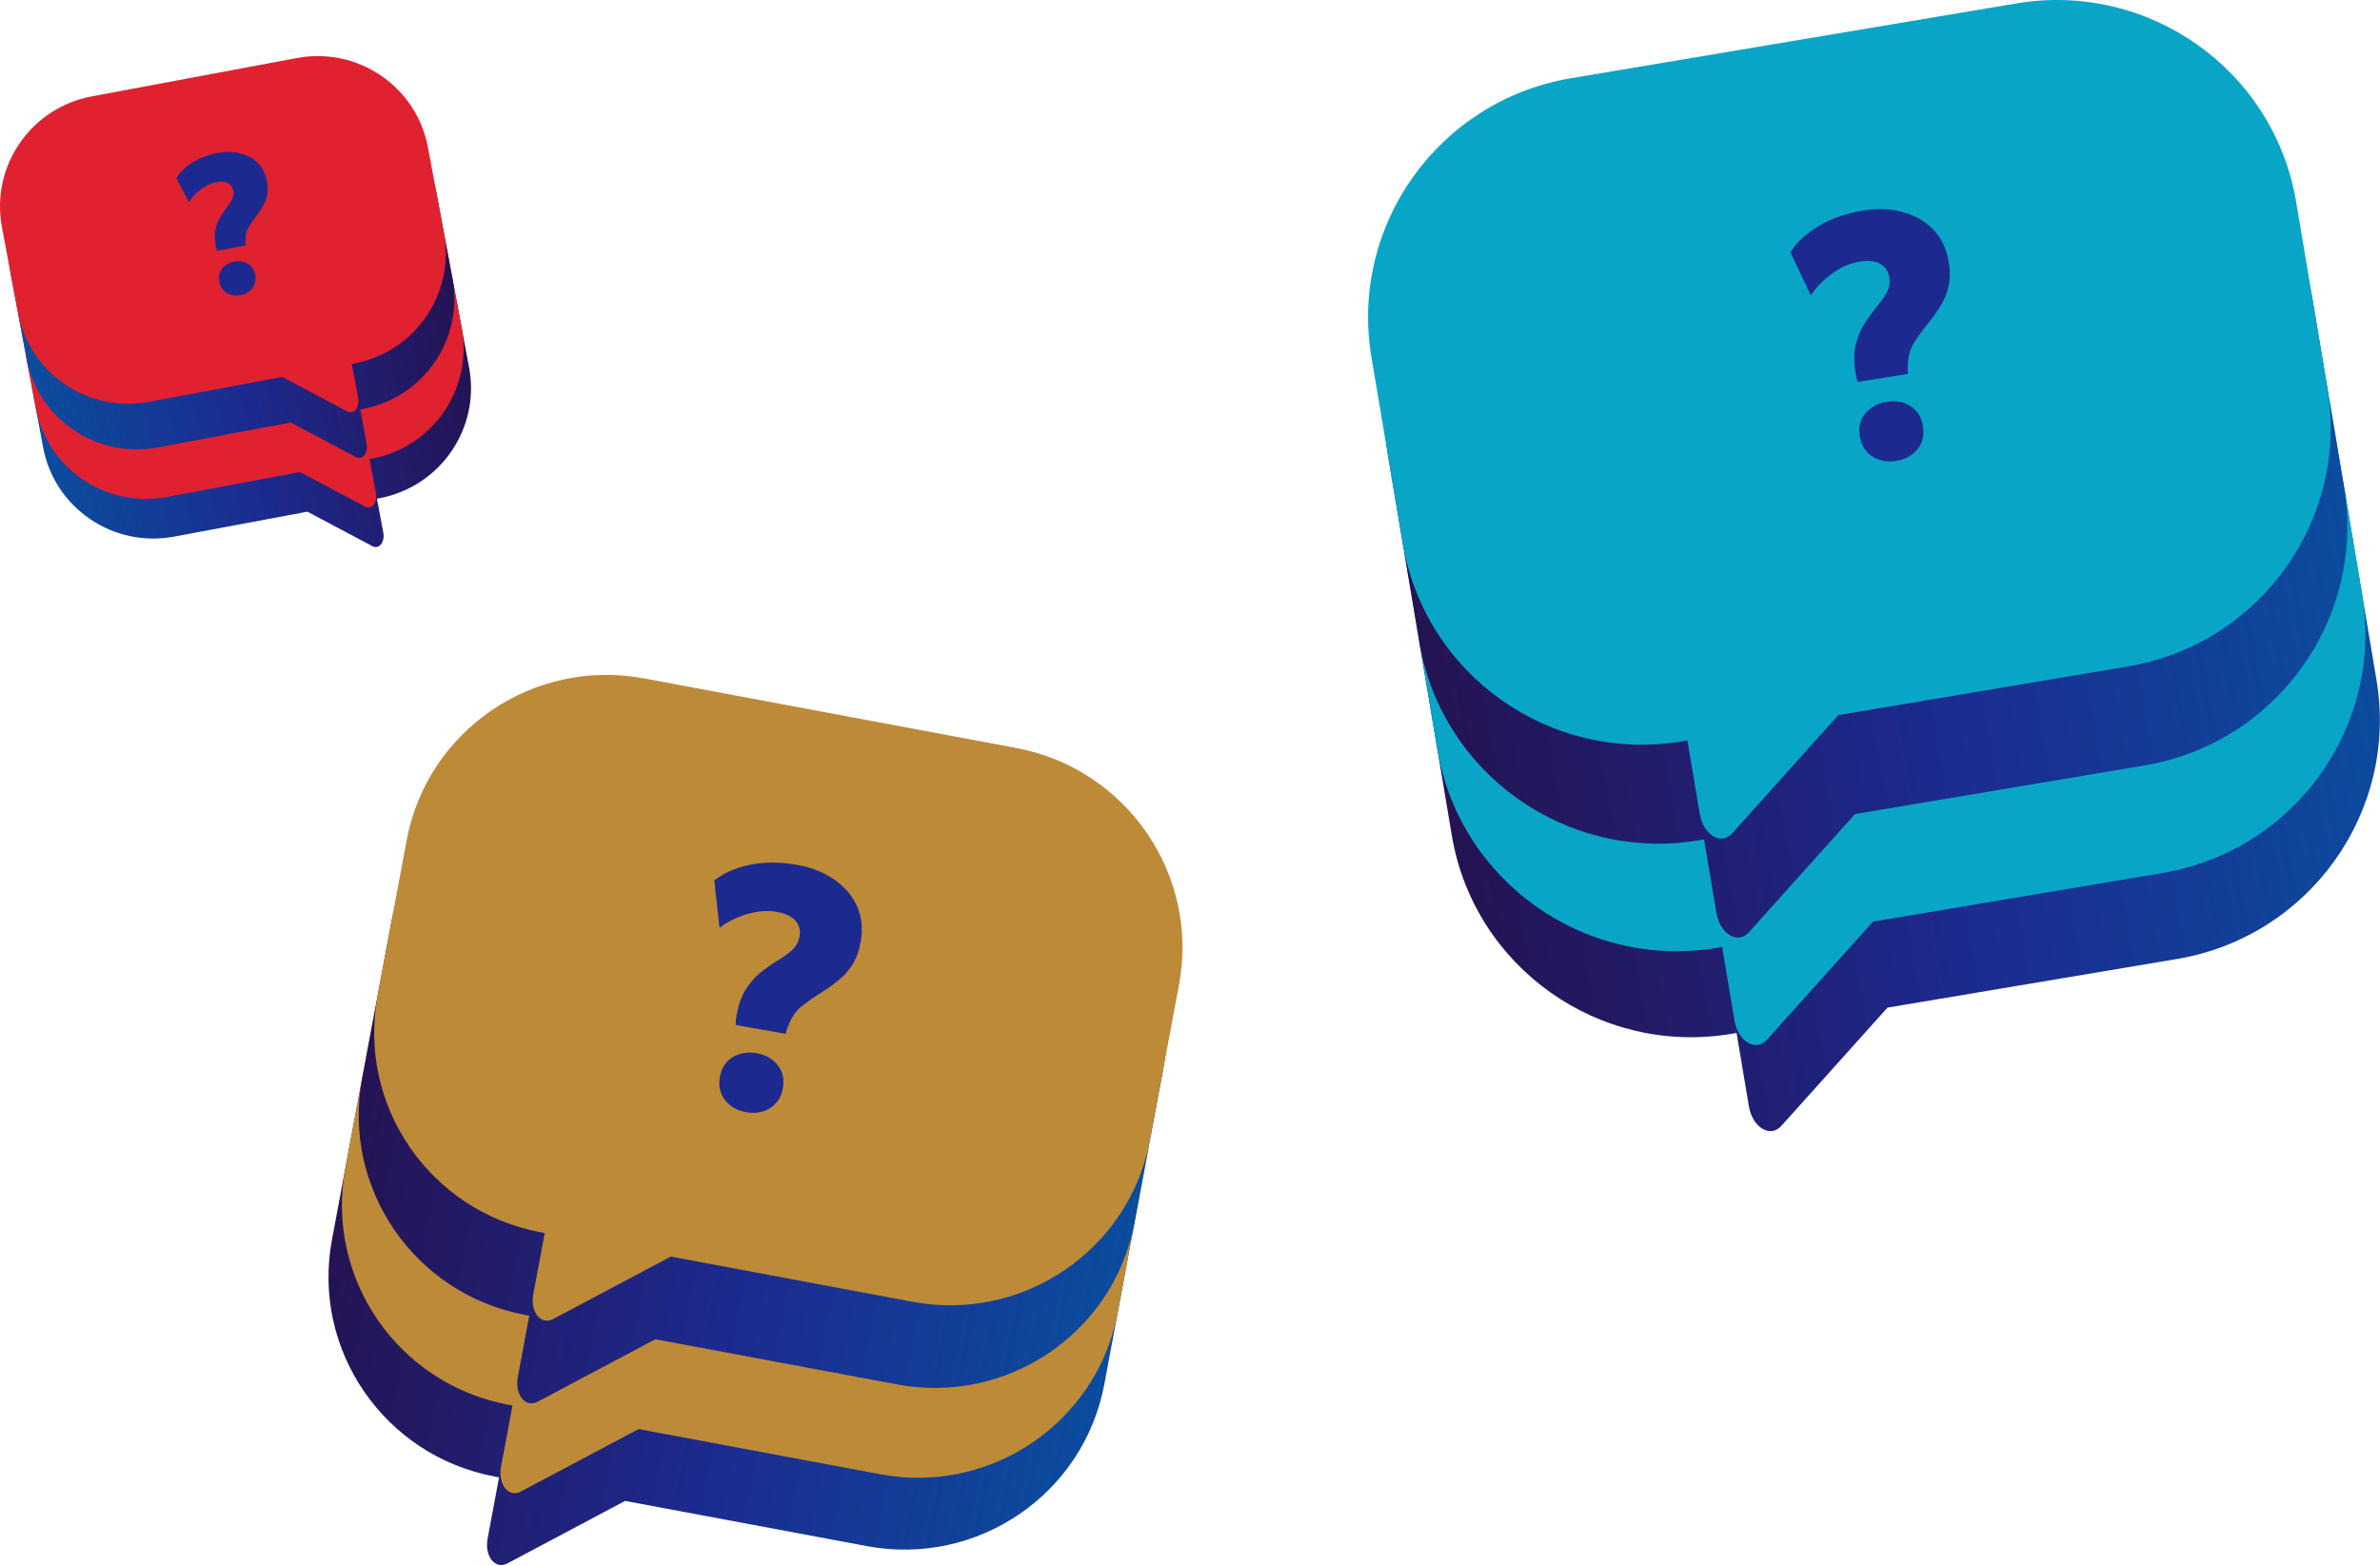
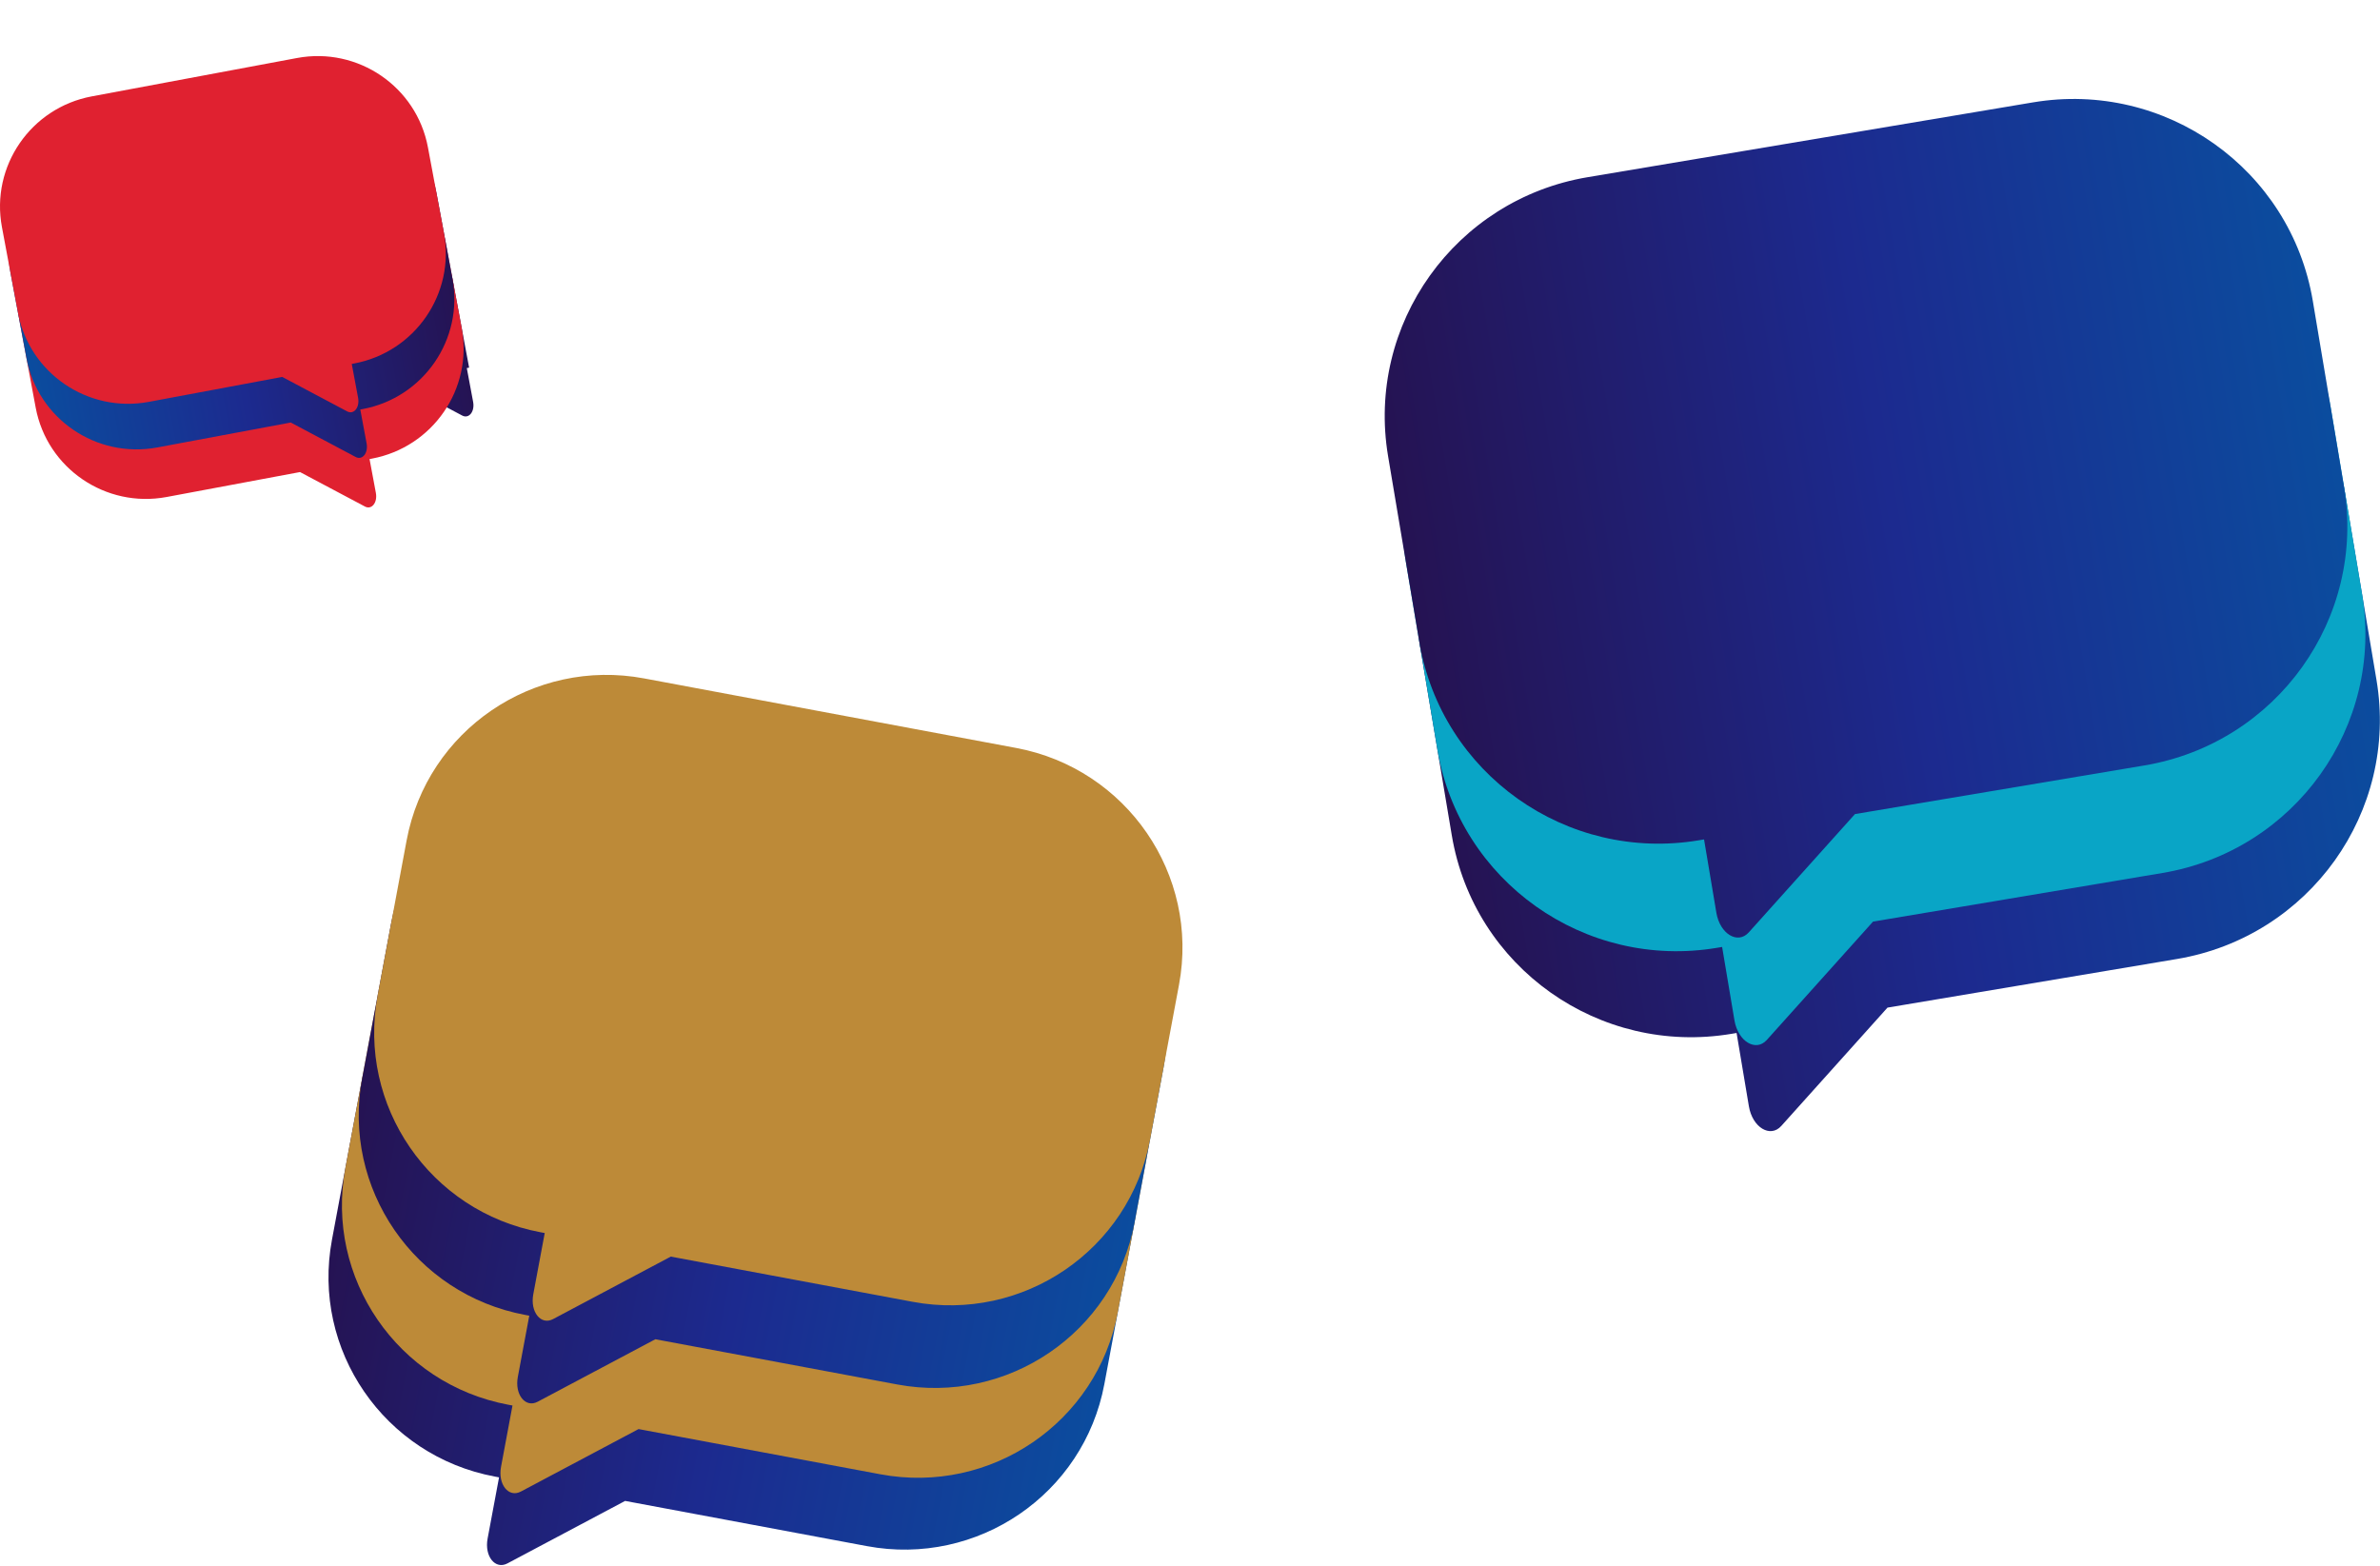
<svg xmlns="http://www.w3.org/2000/svg" width="100%" height="100%" viewBox="0 0 2990 1967" version="1.1" xml:space="preserve" style="fill-rule:evenodd;clip-rule:evenodd;stroke-linejoin:round;stroke-miterlimit:2;">
  <g>
    <path d="M2594.95,371.779l-559.556,94.008c-166.27,27.933 -278.508,184.862 -250.681,350.5l39.177,233.196c27.827,165.637 185.185,277.275 351.455,249.341l6.313,-1.062l15.479,92.142c4.458,26.537 26.838,40.095 40.7,24.658l133.425,-148.654l363.654,-61.092c166.271,-27.937 278.513,-184.867 250.684,-350.504l-39.175,-233.192c-27.821,-165.633 -185.188,-277.277 -351.475,-249.341Z" style="fill:url(#_Linear1);fill-rule:nonzero;" />
    <path d="M2576.79,263.701l-559.553,94.006c-166.271,27.934 -278.508,184.863 -250.681,350.501l39.179,233.208c27.827,165.638 185.185,277.275 351.455,249.342l6.313,-1.063l15.483,92.15c4.458,26.538 26.833,40.092 40.696,24.65l133.425,-148.654l363.658,-61.096c166.267,-27.933 278.509,-184.862 250.679,-350.5l-39.175,-233.191c-27.825,-165.646 -185.187,-277.29 -351.479,-249.353Z" style="fill:#09a5c6;fill-rule:nonzero;" />
    <path d="M2554.09,128.606l-559.554,94.006c-166.27,27.934 -278.508,184.867 -250.681,350.504l39.177,233.192c27.828,165.637 185.185,277.275 351.454,249.341l6.313,-1.058l15.483,92.146c4.458,26.537 26.838,40.096 40.696,24.654l133.425,-148.654l363.658,-61.096c166.271,-27.933 278.509,-184.867 250.679,-350.504l-39.175,-233.192c-27.82,-165.632 -185.187,-277.276 -351.475,-249.339Z" style="fill:url(#_Linear2);fill-rule:nonzero;" />
-     <path d="M2533.2,4.284l-559.553,94.005c-166.27,27.934 -278.508,184.865 -250.681,350.502l39.177,233.196c27.827,165.633 185.185,277.275 351.457,249.342l6.312,-1.063l15.48,92.142c4.458,26.537 26.837,40.096 40.695,24.654l133.425,-148.65l363.659,-61.096c166.271,-27.933 278.508,-184.862 250.683,-350.5l-39.179,-233.194c-27.821,-165.632 -185.183,-277.275 -351.475,-249.338Z" style="fill:#09a5c6;fill-rule:nonzero;" />
-     <path d="M2334.05,479.77c-1.271,-2.987 -2.254,-6.687 -2.954,-11.096c-2.138,-13.487 -2.109,-25.058 0.087,-34.712c2.413,-9.95 5.829,-18.6 10.25,-25.95c4.679,-7.388 9.35,-13.975 14.017,-19.767c6.058,-7.075 10.862,-13.683 14.408,-19.828c3.546,-6.145 4.746,-12.849 3.596,-20.111c-1.233,-7.782 -5.05,-13.425 -11.454,-16.931c-6.404,-3.506 -14.925,-4.417 -25.558,-2.733c-11.934,1.89 -23.5,6.912 -34.705,15.067c-10.987,7.855 -19.912,16.978 -26.775,27.37l-25.72,-54.153c7.65,-12.113 19.354,-23.006 35.104,-32.678c16.008,-9.714 35.037,-16.316 57.083,-19.807c18.417,-2.916 35.163,-2.111 50.233,2.415c15.292,4.226 27.905,11.667 37.834,22.325c9.929,10.658 16.187,24.157 18.775,40.498c1.808,11.412 1.683,21.535 -0.375,30.369c-2.059,8.834 -5.425,16.943 -10.104,24.331c-4.421,7.35 -9.638,14.687 -15.659,22.02c-6.233,7.638 -12.021,15.596 -17.354,23.888c-5.117,7.987 -7.737,17.442 -7.871,28.367c-0.546,3.275 -0.487,6.987 0.167,11.137l-63.025,9.979Zm48.025,99.279c-11.154,1.767 -21.154,-0.108 -30.004,-5.616c-8.592,-5.554 -13.788,-14.038 -15.596,-25.45c-1.808,-11.413 0.537,-20.954 7.033,-28.629c6.713,-7.98 15.646,-12.85 26.8,-14.613c11.413,-1.808 21.413,0.063 30,5.617c8.55,5.291 13.729,13.646 15.534,25.058c1.808,11.413 -0.517,21.088 -6.971,29.021c-6.454,7.933 -15.384,12.804 -26.796,14.612Z" style="fill:#1c2a8f;fill-rule:nonzero;" />
    <animateTransform attributeName="transform" values="0 0;-120 30;0 0" dur="7s" repeatCount="indefinite" calcMode="spline" keySplines="0.4 0 0.2 1; 0.4 0 0.2 1" />
  </g>
  <g>
    <path d="M1219.15,1246.63l-467.384,-87.372c-138.882,-25.963 -272.443,65.152 -298.307,203.506l-36.413,194.783c-25.863,138.35 65.762,271.563 204.644,297.525l5.272,0.988l-14.387,76.962c-4.144,22.167 9.555,39.288 24.913,31.138l147.845,-78.496l303.754,56.783c138.879,25.963 272.442,-65.154 298.308,-203.504l36.413,-194.783c25.867,-138.346 -65.763,-271.563 -204.658,-297.53Z" style="fill:url(#_Linear3);fill-rule:nonzero;" />
    <path d="M1236.03,1156.36l-467.38,-87.372c-138.883,-25.963 -272.445,65.153 -298.308,203.506l-36.414,194.791c-25.864,138.35 65.761,271.563 204.643,297.525l5.273,0.988l-14.389,76.971c-4.144,22.162 9.555,39.283 24.914,31.129l147.844,-78.496l303.754,56.788c138.883,25.962 272.446,-65.155 298.308,-203.509l36.413,-194.779c25.871,-138.358 -65.763,-271.577 -204.658,-297.542Z" style="fill:#bd8a38;fill-rule:nonzero;" />
    <path d="M1257.12,1043.52l-467.383,-87.372c-138.881,-25.963 -272.443,65.154 -298.306,203.507l-36.413,194.782c-25.863,138.35 65.762,271.563 204.644,297.525l5.272,0.988l-14.389,76.967c-4.143,22.166 9.555,39.287 24.915,31.133l147.844,-78.496l303.754,56.783c138.883,25.963 272.446,-65.15 298.308,-203.504l36.413,-194.783c25.866,-138.345 -65.763,-271.564 -204.659,-297.53Z" style="fill:url(#_Linear4);fill-rule:nonzero;" />
    <path d="M1276.53,939.674l-467.383,-87.373c-138.881,-25.962 -272.442,65.154 -298.306,203.507l-36.412,194.781c-25.864,138.354 65.761,271.566 204.643,297.529l5.273,0.983l-14.388,76.967c-4.144,22.162 9.555,39.283 24.914,31.129l147.842,-78.488l303.754,56.784c138.884,25.962 272.446,-65.154 298.309,-203.509l36.412,-194.779c25.867,-138.347 -65.762,-271.566 -204.658,-297.531Z" style="fill:#bd8a38;fill-rule:nonzero;" />
-     <path d="M924.363,1287.73c-0.225,-3.241 0.05,-7.058 0.829,-11.454c2.379,-13.446 6.184,-24.375 11.404,-32.783c5.53,-8.621 11.58,-15.683 18.155,-21.188c6.833,-5.455 13.4,-10.159 19.7,-14.11c8.037,-4.711 14.733,-9.392 20.091,-14.044c5.359,-4.651 8.675,-10.597 9.959,-17.838c1.375,-7.757 -0.392,-14.337 -5.305,-19.74c-4.908,-5.404 -12.666,-9.045 -23.266,-10.922c-11.896,-2.107 -24.471,-1.133 -37.721,2.92c-12.95,3.841 -24.363,9.553 -34.238,17.138l-6.65,-59.583c11.188,-8.953 25.805,-15.431 43.846,-19.436c18.304,-3.96 38.446,-3.992 60.425,-0.1c18.359,3.252 33.925,9.475 46.696,18.672c13.075,8.983 22.571,20.132 28.479,33.446c5.909,13.315 7.421,28.117 4.538,44.407c-2.017,11.378 -5.438,20.906 -10.263,28.585c-4.829,7.68 -10.658,14.247 -17.491,19.705c-6.575,5.5 -13.905,10.738 -21.984,15.709c-8.387,5.179 -16.454,10.821 -24.2,16.916c-7.441,5.88 -13.008,13.963 -16.696,24.246c-1.583,2.917 -2.741,6.446 -3.475,10.584l-62.833,-11.13Zm13.008,109.513c-11.12,-1.967 -19.962,-7 -26.529,-15.1c-6.308,-8.05 -8.454,-17.763 -6.441,-29.142c2.016,-11.375 7.345,-19.633 15.987,-24.771c8.95,-5.35 18.983,-7.037 30.104,-5.07c11.375,2.016 20.217,7.05 26.525,15.1c6.354,7.791 8.525,17.379 6.509,28.754c-2.013,11.379 -7.367,19.766 -16.055,25.162c-8.691,5.392 -18.725,7.084 -30.1,5.067Z" style="fill:#1c2a8f;fill-rule:nonzero;" />
    <animateTransform attributeName="transform" values="0 0;10 -200;0 0" dur="8s" repeatCount="indefinite" calcMode="spline" keySplines="0.4 0 0.2 1; 0.4 0 0.2 1" />
  </g>
  <g>
-     <path d="M146.944,290.39l257.789,-48.191c76.6,-14.32 150.27,35.936 164.533,112.246l20.083,107.433c14.267,76.308 -36.271,149.783 -112.871,164.104l-2.908,0.545l7.933,42.45c2.288,12.225 -5.266,21.667 -13.737,17.171l-81.547,-43.291l-167.538,31.316c-76.602,14.321 -150.269,-35.933 -164.534,-112.246l-20.084,-107.431c-14.267,-76.306 36.272,-149.784 112.881,-164.106Z" style="fill:url(#_Linear5);fill-rule:nonzero;" />
+     <path d="M146.944,290.39l257.789,-48.191c76.6,-14.32 150.27,35.936 164.533,112.246l20.083,107.433l-2.908,0.545l7.933,42.45c2.288,12.225 -5.266,21.667 -13.737,17.171l-81.547,-43.291l-167.538,31.316c-76.602,14.321 -150.269,-35.933 -164.534,-112.246l-20.084,-107.431c-14.267,-76.306 36.272,-149.784 112.881,-164.106Z" style="fill:url(#_Linear5);fill-rule:nonzero;" />
    <path d="M137.634,240.598l257.79,-48.191c76.6,-14.32 150.267,35.936 164.534,112.245l20.083,107.439c14.267,76.311 -36.271,149.786 -112.871,164.103l-2.908,0.546l7.933,42.45c2.288,12.229 -5.267,21.671 -13.742,17.171l-81.543,-43.292l-167.538,31.321c-76.602,14.317 -150.269,-35.938 -164.534,-112.246l-20.084,-107.435c-14.269,-76.312 36.271,-149.789 112.88,-164.111Z" style="fill:#e02130;fill-rule:nonzero;" />
    <path d="M126.001,178.359l257.789,-48.191c76.601,-14.32 150.268,35.936 164.534,112.246l20.084,107.433c14.266,76.31 -36.271,149.785 -112.875,164.105l-2.909,0.542l7.938,42.454c2.287,12.225 -5.271,21.667 -13.742,17.171l-81.544,-43.296l-167.539,31.321c-76.601,14.321 -150.268,-35.937 -164.534,-112.246l-20.083,-107.433c-14.268,-76.306 36.271,-149.784 112.881,-164.106Z" style="fill:url(#_Linear6);fill-rule:nonzero;" />
    <path d="M115.291,121.083l257.789,-48.191c76.603,-14.32 150.269,35.936 164.536,112.246l20.083,107.433c14.263,76.31 -36.275,149.784 -112.875,164.104l-2.908,0.544l7.937,42.45c2.284,12.225 -5.27,21.667 -13.741,17.171l-81.546,-43.292l-167.538,31.321c-76.602,14.321 -150.269,-35.937 -164.534,-112.247l-20.084,-107.433c-14.267,-76.306 36.272,-149.784 112.881,-164.106Z" style="fill:#e02130;fill-rule:nonzero;" />
-     <path d="M272.973,315.128c-0.779,-1.681 -1.407,-3.771 -1.886,-6.272c-1.464,-7.649 -1.659,-14.244 -0.584,-19.786c1.193,-5.718 2.982,-10.71 5.367,-14.979c2.532,-4.296 5.076,-8.137 7.63,-11.523c3.324,-4.143 5.941,-7.998 7.85,-11.566c1.909,-3.567 2.47,-7.41 1.682,-11.529c-0.844,-4.412 -3.124,-7.559 -6.839,-9.441c-3.714,-1.881 -8.587,-2.245 -14.617,-1.091c-6.766,1.295 -13.268,4.369 -19.506,9.222c-6.119,4.678 -11.039,10.041 -14.761,16.09l-15.651,-30.397c4.141,-7.044 10.612,-13.466 19.413,-19.268c8.948,-5.828 19.673,-9.939 32.176,-12.332c10.444,-1.999 20.002,-1.845 28.677,0.459c8.794,2.129 16.118,6.14 21.972,12.034c5.855,5.894 9.669,13.474 11.442,22.741c1.238,6.472 1.352,12.244 0.34,17.317c-1.011,5.073 -2.783,9.757 -5.315,14.053c-2.385,4.269 -5.226,8.548 -8.522,12.838c-3.415,4.466 -6.567,9.109 -9.456,13.932c-2.77,4.647 -4.093,10.084 -3.969,16.312c-0.25,1.877 -0.15,3.993 0.3,6.346l-35.743,6.84Zm29.187,55.71c-6.325,1.211 -12.06,0.326 -17.204,-2.654c-4.998,-3.008 -8.116,-7.748 -9.354,-14.22c-1.239,-6.472 -0.077,-11.955 3.485,-16.449c3.681,-4.668 8.684,-7.608 15.009,-8.818c6.472,-1.239 12.206,-0.354 17.204,2.654c4.969,2.861 8.073,7.528 9.311,14c1.239,6.472 0.091,12.028 -3.443,16.669c-3.533,4.64 -8.536,7.58 -15.008,8.818Z" style="fill:#1c2a8f;fill-rule:nonzero;" />
    <animateTransform attributeName="transform" values="0 0;20 80;0 0" dur="5s" repeatCount="indefinite" calcMode="spline" keySplines="0.4 0 0.2 1; 0.4 0 0.2 1" />
  </g>
  <defs>
    <linearGradient id="_Linear1" x1="0" y1="0" x2="1" y2="0" gradientUnits="userSpaceOnUse" gradientTransform="matrix(1161.71,-195.167,195.167,1161.71,1814.98,996.441)">
      <stop offset="0" style="stop-color:#251353;stop-opacity:1" />
      <stop offset="0.52" style="stop-color:#1c2a8f;stop-opacity:1" />
      <stop offset="1" style="stop-color:#0b4c9e;stop-opacity:1" />
    </linearGradient>
    <linearGradient id="_Linear2" x1="0" y1="0" x2="1" y2="0" gradientUnits="userSpaceOnUse" gradientTransform="matrix(1161.71,-195.167,195.167,1161.71,1774.12,753.27)">
      <stop offset="0" style="stop-color:#251353;stop-opacity:1" />
      <stop offset="0.52" style="stop-color:#1c2a8f;stop-opacity:1" />
      <stop offset="1" style="stop-color:#0b4c9e;stop-opacity:1" />
    </linearGradient>
    <linearGradient id="_Linear3" x1="0" y1="0" x2="1" y2="0" gradientUnits="userSpaceOnUse" gradientTransform="matrix(970.347,181.396,-181.396,970.347,425.329,1513.25)">
      <stop offset="0" style="stop-color:#251353;stop-opacity:1" />
      <stop offset="0.52" style="stop-color:#1c2a8f;stop-opacity:1" />
      <stop offset="1" style="stop-color:#0b4c9e;stop-opacity:1" />
    </linearGradient>
    <linearGradient id="_Linear4" x1="0" y1="0" x2="1" y2="0" gradientUnits="userSpaceOnUse" gradientTransform="matrix(970.346,181.4,-181.4,970.346,463.301,1310.13)">
      <stop offset="0" style="stop-color:#251353;stop-opacity:1" />
      <stop offset="0.52" style="stop-color:#1c2a8f;stop-opacity:1" />
      <stop offset="1" style="stop-color:#0b4c9e;stop-opacity:1" />
    </linearGradient>
    <linearGradient id="_Linear5" x1="0" y1="0" x2="1" y2="0" gradientUnits="userSpaceOnUse" gradientTransform="matrix(-535.204,100.051,-100.051,-535.204,584.783,437.443)">
      <stop offset="0" style="stop-color:#251353;stop-opacity:1" />
      <stop offset="0.52" style="stop-color:#1c2a8f;stop-opacity:1" />
      <stop offset="1" style="stop-color:#0b4c9e;stop-opacity:1" />
    </linearGradient>
    <linearGradient id="_Linear6" x1="0" y1="0" x2="1" y2="0" gradientUnits="userSpaceOnUse" gradientTransform="matrix(-535.205,100.051,-100.051,-535.205,563.841,325.413)">
      <stop offset="0" style="stop-color:#251353;stop-opacity:1" />
      <stop offset="0.52" style="stop-color:#1c2a8f;stop-opacity:1" />
      <stop offset="1" style="stop-color:#0b4c9e;stop-opacity:1" />
    </linearGradient>
  </defs>
</svg>